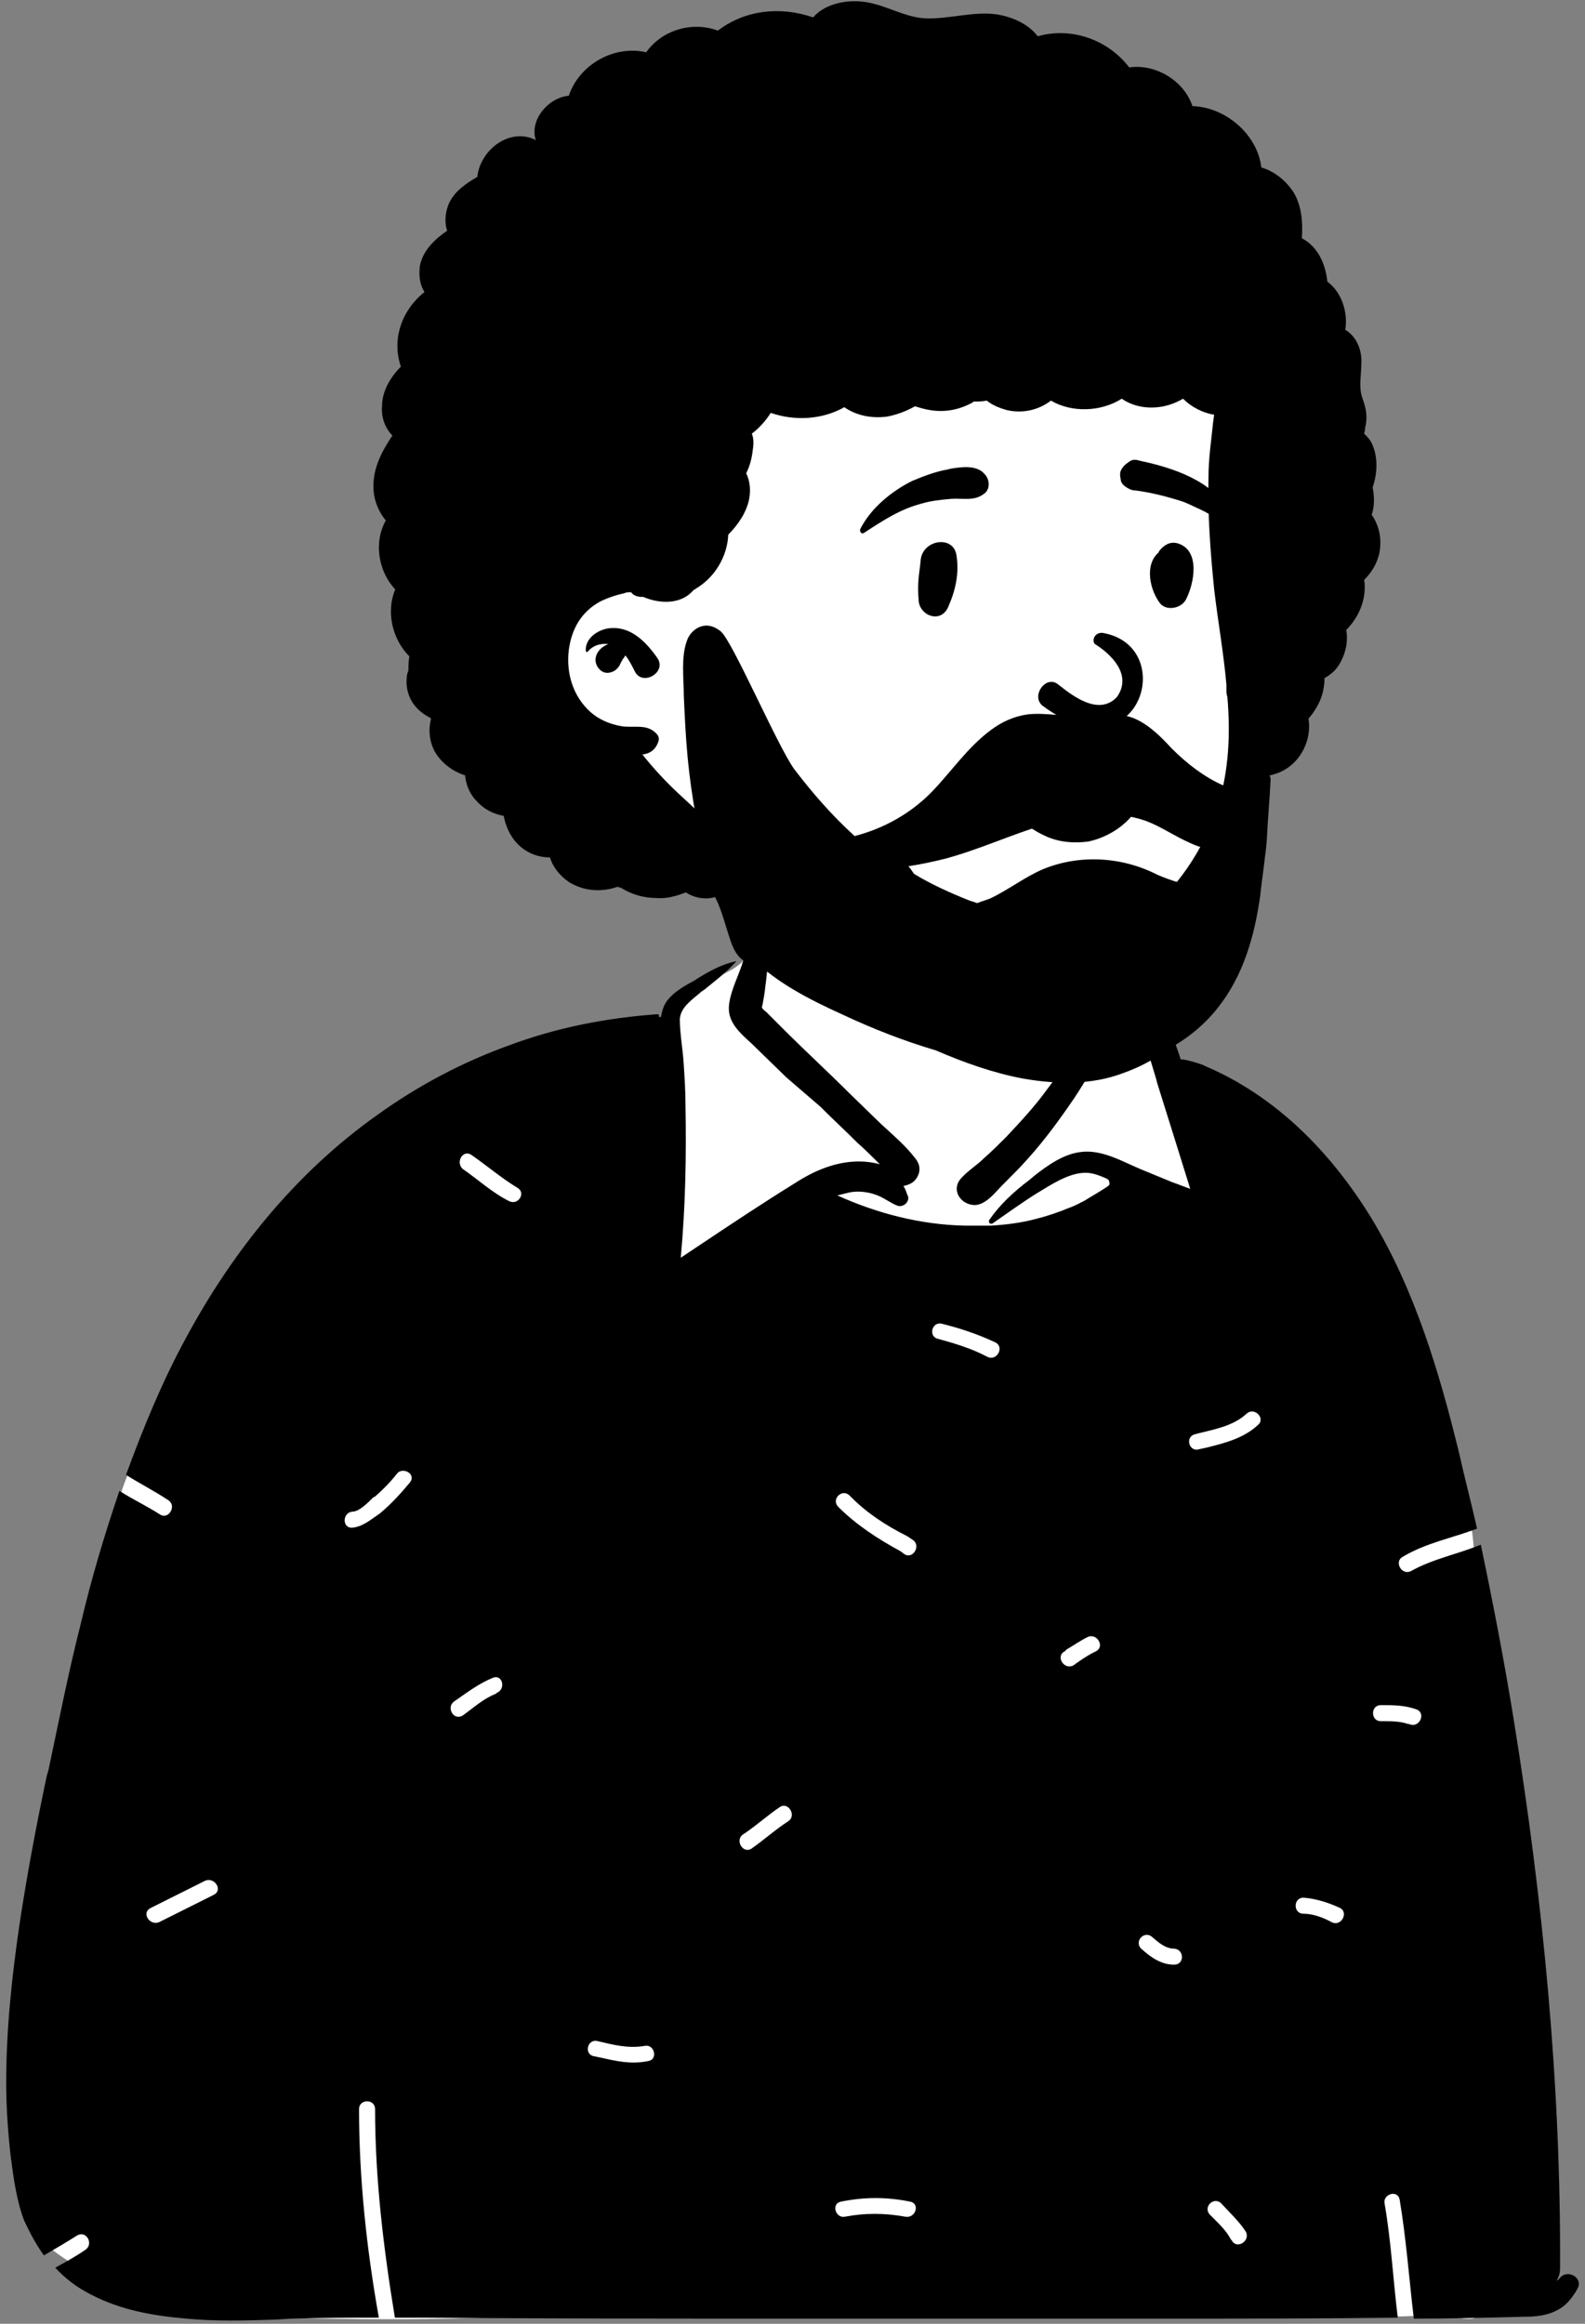
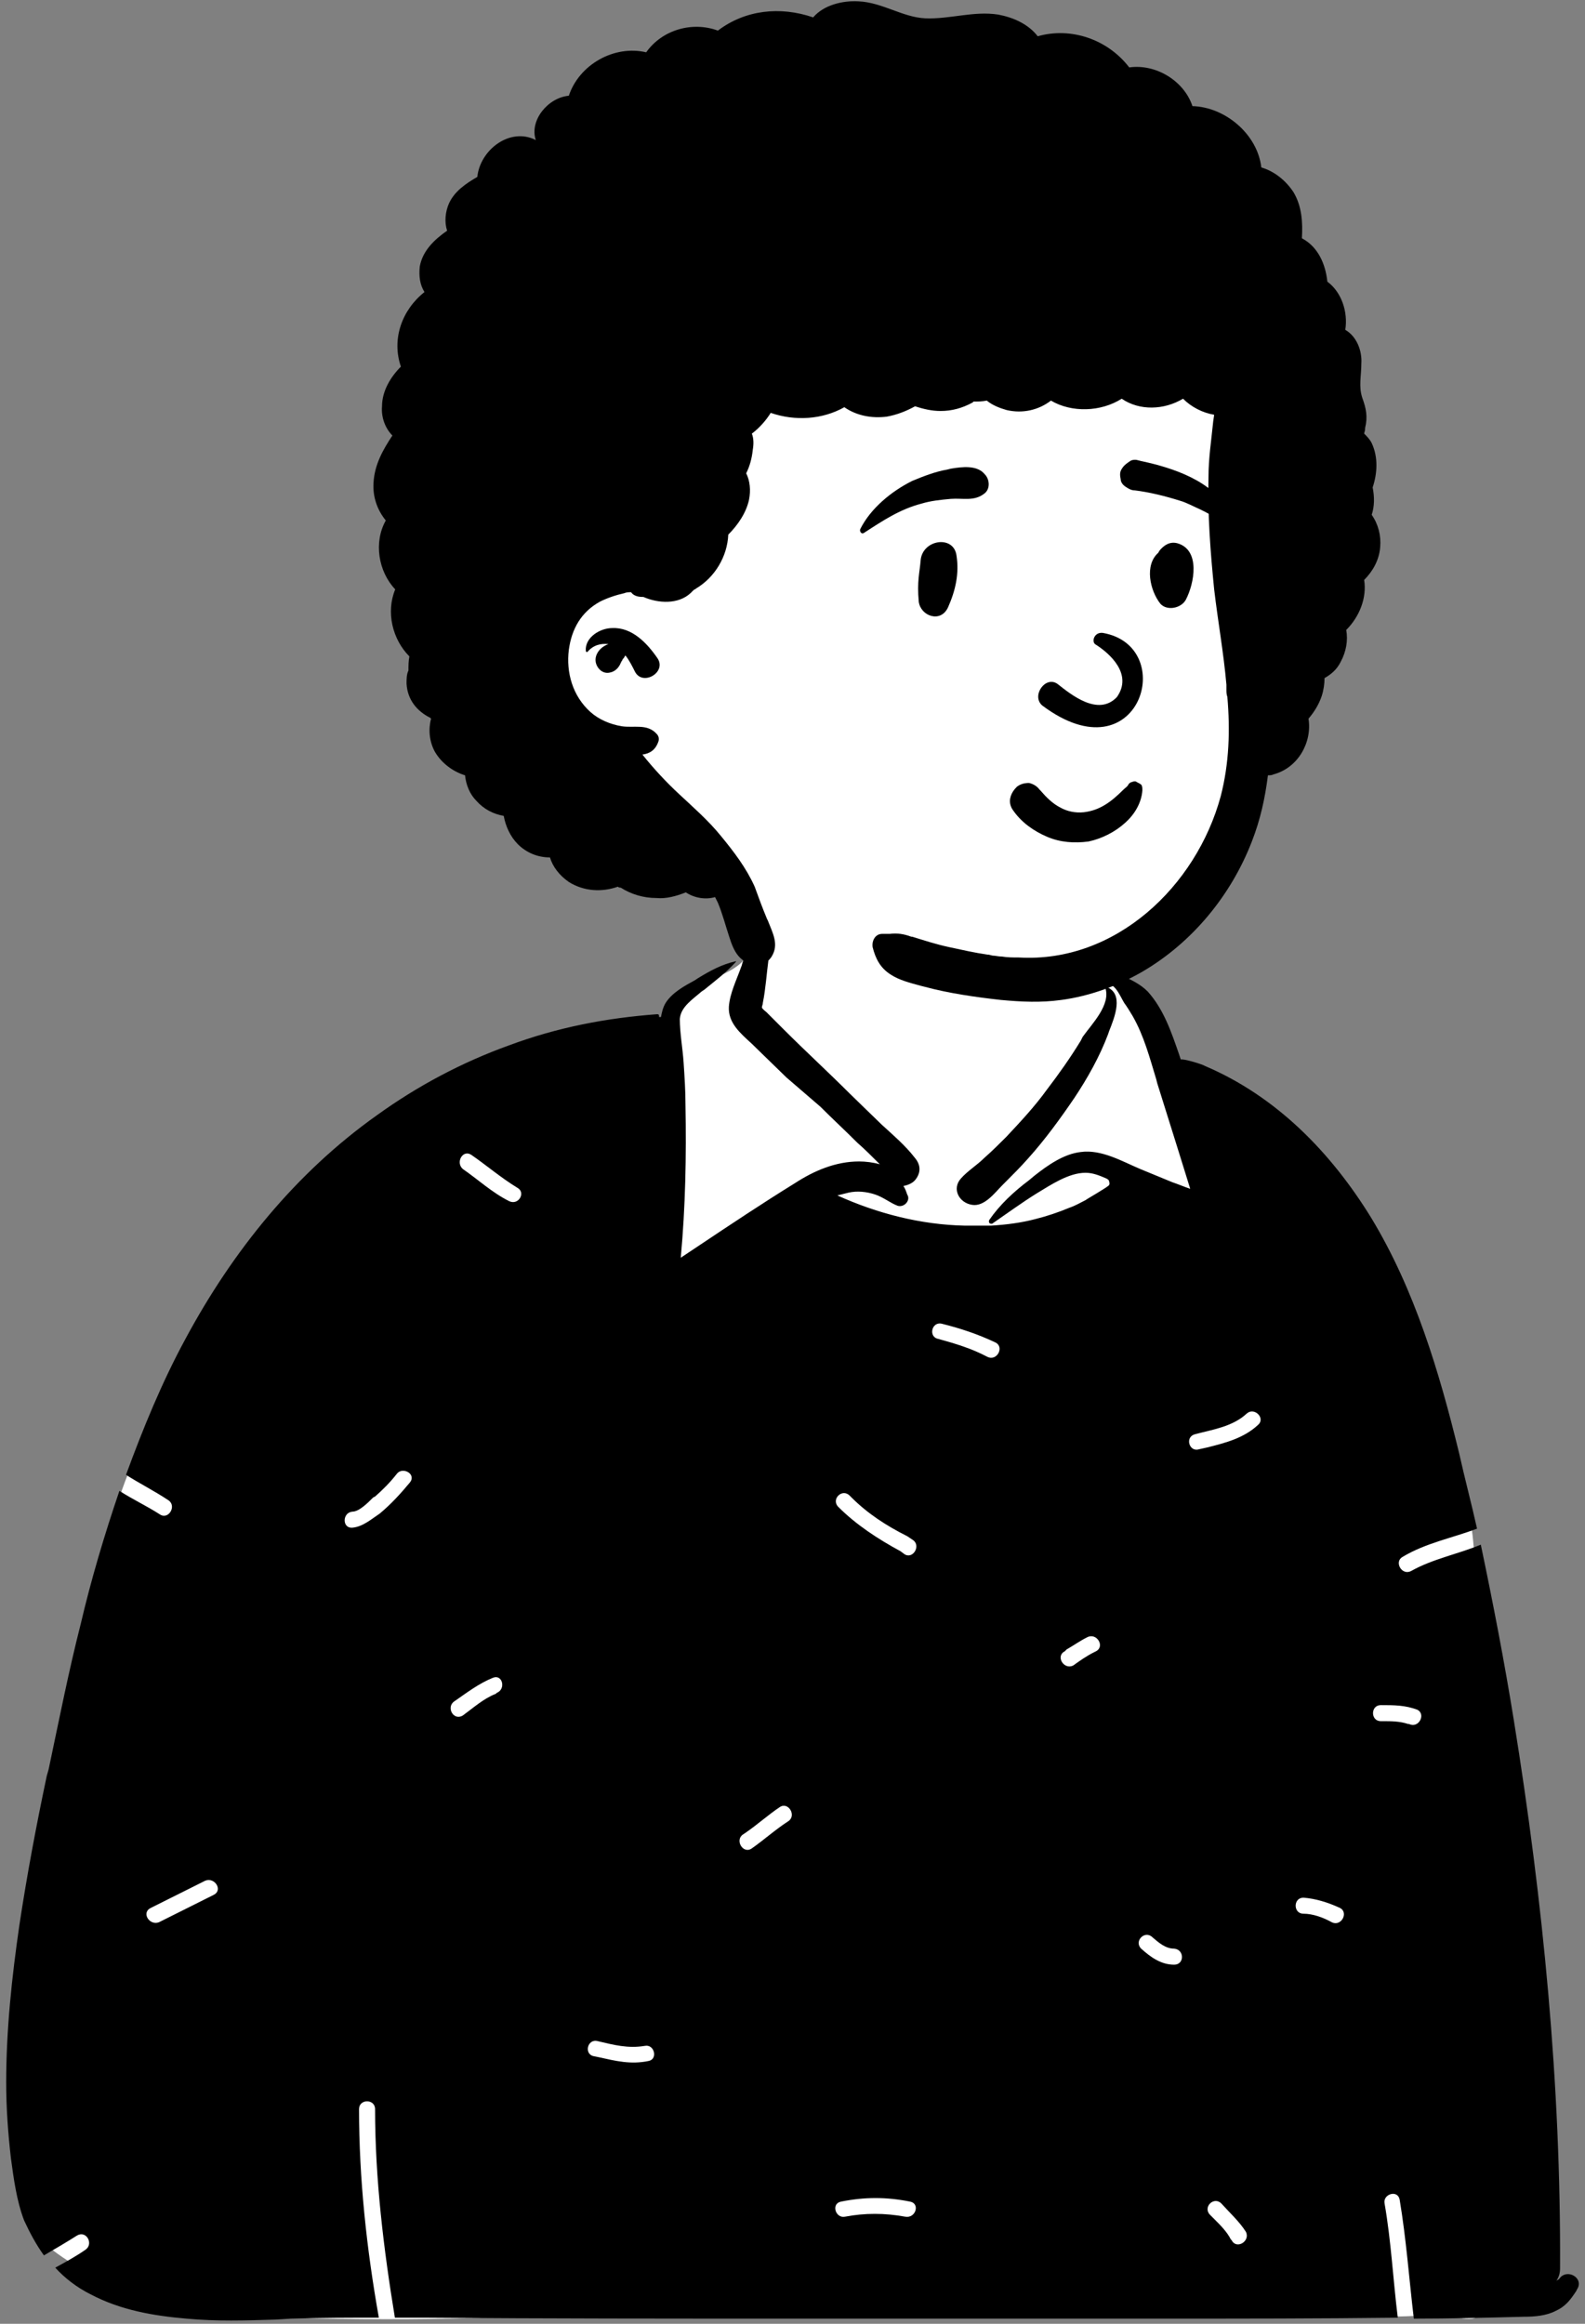
<svg xmlns="http://www.w3.org/2000/svg" height="246.2" preserveAspectRatio="xMidYMid meet" version="1.0" viewBox="-0.8 -0.1 168.0 246.2" width="168.0" zoomAndPan="magnify">
  <rect x="-0.8" y="-0.1" width="168.0" height="246.2" fill="#808080" stroke="none" />
  <g>
    <g>
      <g>
        <g>
          <g clip-rule="evenodd" fill-rule="evenodd">
            <g id="change1_1">
              <path d="M-12.5,110.1c12.9,0.4,25.2,0.8,38.1,0 c20.7-1.3,81.3,1,94.6,0c1-0.1,4.5,1,4.5,0c0.6-7.1,1-79.4-0.8-84.4c-1.7-5-10.3-28.9-21.3-40c-3.1-3-7.7-4.2-10.3-7.7 c-2.2-3.8-2-6-4.2-8c-0.9-0.9-3.2-1.2-4.8-2.4c-1.7-1.7-0.1-5.3-0.8-7.6c-1.4-5.8-6.6-9.5-12.3-10.4 c-7.9-1.9-16.3-0.1-20.1,6.1c-1.4,2.3-0.7,5.1-2.4,8.8c0.1,2.8-3.1,3.5-5.1,4.6L38.8-27c-12,6.7-26,10.4-36.5,19.4 c-8.9,9-17.8,19.5-21.7,31.7c-0.8,3.3-1.1,6.8-1.4,10.2c-1,10-3.7,19.6-6,29.3c-2.6,12.2-5.1,25.2-1.5,37.5 C-27.3,103.8-14.9,110-12.5,110.1z" fill="#FFF" transform="translate(31.056 135.053)" />
            </g>
            <g id="change2_1">
              <path d="M49.5-43.3c0.1-0.3,0.5-0.2,0.6,0.1c0.3,3.2-0.1,6.5-0.5,9.7 c-0.2,1.5-0.3,3.1-0.6,4.6c0,0.2-0.1,0.3-0.1,0.5c0.1,0.2,0.4,0.4,0.5,0.5l0.6,0.6l1.2,1.2c2.3,2.3,4.7,4.5,7,6.8l3.4,3.3 c1.2,1.1,2.5,2.2,3.5,3.5c0.6,0.7,0.7,1.5,0.1,2.3c-0.3,0.4-0.8,0.6-1.3,0.7c0.2,0.3,0.3,0.6,0.4,0.9C64.7-8,64-7.2,63.3-7.4 c-0.8-0.3-1.5-0.9-2.4-1.2C60-8.9,59-9,58.1-8.8c-0.4,0.1-0.8,0.2-1.2,0.3c4.2,1.9,8.8,3.1,13.5,3.2c1,0,1.9,0,2.8,0 c1.6-0.1,3.2-0.3,4.7-0.7c1.2-0.3,2.4-0.7,3.6-1.2c0.6-0.2,1.1-0.5,1.7-0.8l0,0c0.1-0.1,2.4-1.4,2.5-1.6s0-0.3,0-0.4 c0-0.1-0.1-0.2-0.3-0.3c-0.7-0.3-1.4-0.6-2.2-0.6c-1.8,0-3.7,1.3-5.2,2.2c-1.6,1-3.1,2.1-4.7,3.2c0,0-0.1,0-0.1,0 c-0.2,0-0.3-0.2-0.2-0.4c1.1-1.6,2.6-3,4.2-4.2l0.6-0.5c1.4-1.1,3.1-2.3,4.9-2.5c2.2-0.3,4.4,1,6.3,1.8l3.4,1.4 c0.6,0.2,1.3,0.5,1.9,0.7l-1.4-4.5c-0.7-2.2-1.4-4.5-2.1-6.7l-0.1-0.4c-0.7-2.3-1.3-4.6-2.5-6.7c-0.3-0.5-0.6-1-0.9-1.4 c-0.3-0.5-0.5-1-0.9-1.5c-0.8-0.9-2-1.4-3.1-1.7c-0.3-0.1-0.2-0.4,0.1-0.5c1.1-0.1,2.2,0.1,3.3,0.6l0.4,0.2 c1,0.5,1.9,0.9,2.7,1.7c1.7,1.9,2.5,4.3,3.3,6.6l0.2,0.6c0.3-0.1,2.3,0.5,2.6,0.7c7.5,3.2,13.3,9.1,17.6,16.1 c4.6,7.6,7.2,16.3,9.3,24.9c0.6,2.7,1.3,5.3,1.9,8c-2.6,1-5.4,1.5-7.9,3c-0.9,0.5-0.1,2,0.9,1.5c2.3-1.3,5-1.8,7.4-2.8 c1.3,6.2,2.5,12.4,3.5,18.6c3.1,19.2,5,38.6,4.9,58.1c0,0.4-0.1,0.9-0.4,1.3c0.1-0.1,0.2-0.1,0.3-0.2c0.8-1.2,2.7-0.1,1.9,1.1 l-0.1,0.2c-0.6,0.9-1.1,1.6-2.2,2.1c-1,0.5-2.2,0.6-3.3,0.6c-3.9,0.1-7.8,0.2-11.7,0.2c-0.5-4.2-0.8-8.4-1.5-12.6 c-0.2-1.1-1.8-0.6-1.6,0.4c0.7,4,0.9,8.1,1.4,12.1c-8.4,0.1-16.7,0.1-25.1,0.1c-11.3,0-22.6,0-34,0l-4.9,0 c-13.1,0-26.2,0-39.2-0.1l-3.1,0c-1.2-7.3-2.1-14.7-2.1-22.1c0-1.1-1.7-1.1-1.7,0c0,7.4,0.8,14.8,2.1,22.1 c-3.1,0-6.2,0-9.3,0.1l-1.6,0.1c-3.2,0.1-6.3,0.2-9.5-0.1c-3.5-0.3-7-0.9-10.2-2.6c-1.4-0.7-2.7-1.7-3.7-2.8 c1.1-0.6,2.2-1.2,3.2-1.9c0.9-0.6,0.1-2.1-0.9-1.5c-1.1,0.7-2.3,1.4-3.5,2.1c-0.8-1.1-1.5-2.4-2.1-3.7 c-0.8-2.1-1.1-4.4-1.4-6.6c-0.3-2.6-0.5-5.3-0.5-8c0-5.6,0.6-11.2,1.4-16.7c0.8-5.3,1.8-10.6,2.9-15.8l0.2-0.7 c1.1-5.2,2.1-10.3,3.4-15.4c1.1-4.7,2.5-9.4,4.1-14.1c1.4,0.9,2.9,1.6,4.3,2.5c0.9,0.6,1.8-0.9,0.9-1.5c-1.5-1-3.1-1.8-4.5-2.7 c1.8-4.9,3.8-9.8,6.3-14.4c5-9.3,11.7-17.6,20.3-23.7c4.3-3.1,9-5.6,14-7.4c5.1-1.9,10.3-2.9,15.7-3.3c0.2,0,0.2,0.1,0.2,0.3 l0,0l0.2,0c0.1-0.5,0.2-1,0.5-1.5c0.7-1.1,2-1.8,3.1-2.4l0.3-0.2c1.3-0.8,2.6-1.5,4-1.8c0.1,0,0.1,0,0,0.1 c-1,1.1-2.2,2-3.3,2.9l-0.3,0.2c-0.9,0.8-2.2,1.6-2.3,2.9c0,1.5,0.3,3.1,0.4,4.6c0.1,1.5,0.2,3,0.2,4.5 c0.1,5.4,0,10.8-0.5,16.2l2.1-1.4c3.3-2.2,6.6-4.4,10-6.5c2-1.3,4.3-2.3,6.8-2.3c0.7,0,1.5,0.1,2.2,0.3 c-0.8-0.8-1.6-1.6-2.4-2.3c-1.3-1.3-2.6-2.5-3.9-3.8L51.5-21l-3.7-3.6c-1.2-1.1-2.5-2.2-2.4-3.9c0.1-1.4,0.8-2.8,1.3-4.2 c0.1-0.2,0.1-0.4,0.2-0.6C47.9-36.6,48.5-40,49.5-43.3z M97.6,98.3c-0.8-0.8-2,0.4-1.2,1.2l0.4,0.4c0.7,0.7,1.4,1.4,1.8,2.2 l0.1,0.1c0.5,1,2,0.1,1.5-0.9C99.5,100.2,98.5,99.3,97.6,98.3z M64.6,98.1c-2.5-0.5-4.8-0.5-7.3,0c-1.1,0.2-0.6,1.8,0.4,1.6 c2.1-0.4,4.2-0.4,6.4,0C65.2,99.9,65.7,98.3,64.6,98.1z M31.5,81.1c-1.1-0.3-1.5,1.4-0.4,1.6l0.5,0.1c1.8,0.4,3.4,0.8,5.3,0.4 c1-0.2,0.6-1.8-0.4-1.6l0,0C34.7,81.9,33.2,81.5,31.5,81.1z M90.3,70.1c-0.8-0.8-2,0.4-1.2,1.2c1,0.9,2.1,1.7,3.5,1.7 c1.1,0,1.1-1.6,0-1.7l0,0C91.7,71.3,91,70.7,90.3,70.1z M-9.2,65.6c1-0.5,0.1-1.9-0.9-1.5l-5.8,2.9l0,0c-1,0.5-0.1,1.9,0.9,1.5 L-9.2,65.6L-9.2,65.6z M106.3,65.9c-1.1,0-1.1,1.7,0,1.7c1,0,2.1,0.4,3,0.9c1,0.5,1.8-1,0.9-1.5 C108.9,66.4,107.6,66,106.3,65.9z M51.7,57.8c0.9-0.6,0-2.1-0.9-1.5c-1.2,0.8-2.3,1.8-3.6,2.7l-0.3,0.2c-0.9,0.6,0,2.1,0.9,1.5 C49.1,59.8,50.3,58.7,51.7,57.8z M114.5,45.5c-1.1,0-1.1,1.7,0,1.7l0.2,0c0.9,0,1.8,0,2.7,0.3l0.1,0c1,0.5,1.8-1,0.9-1.5 C117.1,45.5,115.9,45.5,114.5,45.5z M20.7,44.3l0.1-0.1c1-0.4,0.6-2-0.4-1.6c-1.5,0.6-2.8,1.6-4.1,2.5 c-0.9,0.6-0.1,2.1,0.9,1.5C18.3,45.8,19.4,44.8,20.7,44.3L20.7,44.3z M84.1,39.9l0.2-0.1c1-0.5,0.1-2-0.9-1.5 c-0.8,0.4-1.5,0.9-2.2,1.3L81,39.8c-1,0.5-0.1,2,0.9,1.5C82.6,40.8,83.3,40.3,84.1,39.9L84.1,39.9z M58.4,23.5l-0.2-0.2 c-0.8-0.8-2,0.4-1.2,1.2c1.9,1.9,4.2,3.4,6.6,4.7l0.4,0.3c0.9,0.6,1.8-0.9,0.9-1.5l-0.6-0.4C62.1,26.5,60.1,25.2,58.4,23.5 L58.4,23.5z M11.6,21.9c0.7-0.9-0.8-1.7-1.4-0.9l0,0c-0.7,0.9-1.5,1.7-2.3,2.4l-0.2,0.1C7.1,24.1,6.2,25,5.5,25 c-1.1,0.1-1.1,1.8,0,1.7c1.1-0.1,2-0.9,2.9-1.5C9.6,24.2,10.6,23.1,11.6,21.9z M101.5,15.8c0.8-0.7-0.4-1.9-1.2-1.2l0,0 c-1.5,1.4-3.6,1.7-5.5,2.2c-1.1,0.3-0.6,1.9,0.4,1.6l0.9-0.2C98.1,17.7,100,17.2,101.5,15.8z M68,5.1c-1.1-0.3-1.5,1.4-0.4,1.6 c1.8,0.5,3.5,1,5.2,1.9c1,0.5,1.8-1,0.9-1.5C71.8,6.2,70,5.6,68,5.1z M85.3-30.5c0-0.1,0.1-0.2,0.1-0.1 c1.9,0.7,0.9,3.2,0.3,4.7l-0.1,0.3c-0.9,2.4-2.2,4.7-3.6,6.8c-1.5,2.2-3.1,4.4-4.9,6.4c-0.8,0.9-1.6,1.7-2.4,2.5l-0.3,0.3 c-0.8,0.8-1.9,2.3-3.2,2.1c-1.4-0.2-2.2-1.7-1.2-2.8c0.7-0.8,1.7-1.4,2.5-2.2c0.8-0.7,1.6-1.5,2.3-2.2c1.5-1.6,3-3.2,4.3-5 c1.3-1.7,2.5-3.4,3.6-5.2l0.2-0.4C83.9-26.7,85.9-28.7,85.3-30.5z M18.1-12.8c-0.9-0.6-1.7,0.8-0.9,1.5 c1.6,1.1,3.1,2.5,4.9,3.4c1,0.5,1.8-0.9,0.9-1.4l0,0C21.2-10.4,19.7-11.7,18.1-12.8z" fill="inherit" transform="translate(31.056 135.053)" />
            </g>
          </g>
          <g clip-rule="evenodd" fill-rule="evenodd">
            <g id="change1_2">
              <path d="M8.3-22.3c32-1.6,46.5,21,47.4,31.1c0.6,7-3.5,15.1-3.5,21.3 c0,3.2,3.9,10,2.1,14.7c-4,10.3-12.6,21.8-23.5,21.8s-25.1,3-37.2-14.3c-1.1-1.6-15.4-10.8-16.8-19.6 C-26.7,11-14.5-21.1,8.3-22.3z" fill="#FFF" transform="translate(78.592 38.043)" />
            </g>
            <g id="change2_3">
              <path d="M6.8-36.3c1.1-1.3,3.1-1.8,4.8-1.7c2.5,0.1,4.7,1.7,7.1,1.8 c2.6,0.1,5.1-0.8,7.7-0.4c1.6,0.3,3.2,1,4.2,2.3c3.5-1,7.4,0.3,9.7,3.3c2.8-0.4,5.8,1.4,6.7,4.1c3.5,0.1,6.9,3,7.3,6.5 c1.4,0.4,2.6,1.4,3.4,2.6c0.9,1.5,1,3.2,0.9,4.9c1.7,0.9,2.5,2.7,2.7,4.6c1.5,1.1,2.2,3.2,1.9,5.1C64.4-2.5,65-1,64.9,0.4 c0,1.3-0.3,2.4,0.1,3.6c0.4,1.1,0.6,2,0.3,3.2l0,0.1c0,0.2-0.1,0.4-0.1,0.5c0.3,0.3,0.6,0.6,0.8,1c0.7,1.5,0.6,3.2,0.1,4.7 c0.2,1,0.2,2-0.1,2.9c0.7,1,1,2.2,0.9,3.4c-0.1,1.4-0.8,2.6-1.7,3.5c0.3,1.9-0.5,3.9-1.9,5.3c0.2,1.1,0,2.3-0.6,3.4 c-0.4,0.8-1,1.3-1.7,1.7c0,0.6-0.1,1.3-0.3,1.9c-0.3,0.9-0.8,1.7-1.4,2.4c0.4,2.5-1.1,5.2-3.7,5.9c-0.2,0.1-0.4,0.1-0.6,0.1 c-0.3,2.4-0.8,4.7-1.7,7c-2.2,5.7-6.3,10.7-11.6,13.8c-2.6,1.5-5.6,2.6-8.6,3c-2.2,0.3-4.2,0.2-6.4,0c-2.7-0.3-5.5-0.7-8.1-1.4 l-0.4-0.1c-1.1-0.3-2.3-0.6-3.2-1.2c-1.1-0.7-1.6-1.7-1.9-2.9c-0.1-0.7,0.3-1.4,1-1.4l0,0c0.2,0,0.3,0,0.5,0l0.1,0h0 c0,0,0,0,0,0c0.1,0,0.1,0,0.2,0c0.8-0.1,1.5,0,2.3,0.3l0.1,0c1.3,0.4,2.5,0.8,3.9,1.1c1.4,0.3,2.7,0.6,4.1,0.8l0.1,0l0,0l0,0 l0,0c0,0,0,0,0,0l0.4,0.1l0,0c0.3,0,0.6,0.1,1,0.1c0.6,0.1,1.2,0.1,1.8,0.1c10.2,0.6,18.8-7.5,21.4-17.1c0.9-3.5,1-7,0.7-10.5 c-0.1-0.3-0.1-0.5-0.1-0.8c0-0.2,0-0.3,0-0.5c-0.3-3.4-0.9-6.7-1.3-10.1c-0.4-4-0.7-7.9-0.6-11.9c0-2,0.3-3.9,0.5-5.9l0.1-0.7 l0,0c-1.2-0.2-2.4-0.8-3.3-1.7c-2,1.2-4.6,1.3-6.5,0c-2.2,1.4-5.3,1.5-7.5,0.2c-1.3,1-3,1.4-4.7,1c-0.7-0.2-1.5-0.5-2.1-1 c-0.5,0.1-0.9,0.1-1.4,0.1l-0.1,0.1l0,0c-1.1,0.6-2.2,0.9-3.4,0.9c-0.9,0-1.8-0.2-2.7-0.5c-0.9,0.5-1.9,0.9-3,1.1 c-1.6,0.2-3.2-0.1-4.5-1C7.8,6.3,4.9,6.5,2.3,5.6C1.8,6.4,1.1,7.2,0.3,7.8c0.2,0.5,0.2,1.1,0.1,1.7c-0.1,0.9-0.3,1.7-0.7,2.5 c0.4,0.8,0.5,1.8,0.3,2.8c-0.3,1.4-1.2,2.7-2.2,3.7c-0.1,2.3-1.4,4.5-3.4,5.7c-0.1,0.1-0.2,0.1-0.3,0.2 c-0.1,0.1-0.2,0.2-0.3,0.3c-1.3,1.2-3.4,1.1-5,0.4c0,0-0.1,0-0.1,0c-0.6,0-1-0.2-1.2-0.5c-0.2,0-0.5,0-0.7,0.1 c-0.9,0.2-1.8,0.5-2.6,0.9c-2,1.1-3,2.9-3.3,5.1c-0.3,2.4,0.4,4.9,2.3,6.6c0.9,0.8,2.1,1.3,3.3,1.5c1.3,0.2,2.7-0.3,3.7,0.8 c0.2,0.2,0.3,0.5,0.2,0.8c-0.3,0.9-0.9,1.3-1.7,1.4c1.2,1.5,2.5,2.9,3.9,4.2c1.5,1.4,3.1,2.8,4.4,4.4c1.4,1.7,2.7,3.4,3.6,5.4 C1,56.9,1.4,58,1.9,59.2l0.1,0.2c0.5,1.3,1.2,2.5,0.4,3.8c-0.3,0.5-1,1-1.6,0.9c-1.8-0.2-2.4-1.4-2.9-3 c-0.4-1.2-0.7-2.4-1.2-3.6c-0.1-0.2-0.2-0.4-0.3-0.6c-1,0.3-2.2,0.1-3.1-0.5c-1,0.4-2.1,0.7-3.1,0.6c-1.4,0-2.7-0.4-3.8-1.1 c-0.1,0-0.2,0-0.3-0.1c-1.7,0.6-3.6,0.5-5.2-0.5c-1-0.7-1.7-1.6-2-2.6c-1.3,0-2.5-0.5-3.4-1.4c-0.8-0.8-1.3-1.9-1.5-3 c-1.1-0.2-2.1-0.7-2.9-1.6c-0.7-0.7-1.1-1.7-1.2-2.7c-1.3-0.4-2.5-1.3-3.2-2.5c-0.6-1.1-0.7-2.4-0.4-3.5l-0.1-0.1l0,0 c-1.4-0.7-2.4-1.9-2.5-3.6c0-0.5,0-1,0.2-1.4c0-0.5,0-1,0.1-1.5c-1.8-1.8-2.5-4.7-1.5-7.1c-1.8-1.9-2.3-5-1-7.3 c-0.9-1.1-1.4-2.5-1.3-4c0.1-1.9,1-3.5,2-5c-0.8-0.8-1.2-2-1.1-3.1c0-1.6,0.9-3.1,2-4.2c-1-2.9,0.1-6,2.5-7.9 c-0.5-0.8-0.6-1.7-0.5-2.7c0.3-1.7,1.6-2.9,2.9-3.8c-0.3-0.9-0.2-2,0.2-2.9c0.6-1.3,1.8-2.1,3-2.8c0.3-2.9,3.5-5.3,6.2-3.9 c-0.7-2.1,1.3-4.5,3.5-4.7c1.1-3.3,4.8-5.4,8.2-4.6c1.7-2.4,4.9-3.3,7.6-2.3C-0.4-37.1,3.3-37.5,6.8-36.3z M-14.5,28.4 c2.1-0.1,3.7,1.6,4.8,3.2c1,1.5-1.6,3-2.4,1.4c-0.3-0.6-0.6-1.2-1-1.7c-0.1,0.1-0.1,0.2-0.2,0.3l-0.1,0.1 c0,0.1-0.1,0.2-0.1,0.2c0,0-0.1,0.2-0.1,0.2c-0.2,0.5-0.6,0.9-1.1,1c-0.7,0.2-1.3-0.3-1.5-0.9c-0.3-0.9,0.4-1.8,1.3-2.1 c-0.8-0.1-1.6,0.1-2.2,0.8c-0.1,0.1-0.2,0-0.2-0.1C-17.4,29.4-15.8,28.4-14.5,28.4z" fill="inherit" transform="translate(78.592 38.043)" />
            </g>
          </g>
          <g id="change2_2">
            <path clip-rule="evenodd" d="M-2,11.2c-1.4-0.6-2.7-1.5-3.6-2.8C-5.9,8-6,7.5-5.9,7.1 c0.1-0.5,0.4-0.9,0.7-1.2c0.4-0.3,0.8-0.4,1.3-0.4c0.4,0.1,0.8,0.3,1.1,0.7l0.1,0.1c0.6,0.7,1.3,1.4,2.1,1.8 C0.1,8.5,1,8.7,1.9,8.6c1.7-0.2,2.9-1.1,4.2-2.4C6.3,6,6.5,5.9,6.6,5.7C6.7,5.5,6.9,5.4,7,5.4c0.2-0.1,0.4-0.1,0.5,0 C7.7,5.5,7.9,5.6,8,5.7C8.1,5.9,8.1,6,8.1,6.3C8,7.6,7.3,8.8,6.3,9.7c-1.1,1-2.5,1.7-3.9,2C0.9,11.9-0.6,11.8-2,11.2L-2,11.2z M3.1-9.2c1.6,1,4,3.2,2.3,5.6C3.4-1.5,0.5-3.9-0.9-5c-1.3-0.9-2.8,1.3-1.6,2.3C7.8,5,12-9,3.9-10.4C3-10.5,2.7-9.5,3.1-9.2z M-15.4-18.1c0.2-2.2,3.5-2.7,3.8-0.5c0.3,1.9-0.1,3.7-0.9,5.5c-0.8,1.7-2.9,0.9-3.1-0.6C-15.8-15.9-15.5-16.8-15.4-18.1z M9.9-19.1c0.5-0.6,1.1-1,1.9-0.8c2.5,0.7,1.8,4.3,0.9,6c-0.5,0.9-2,1.2-2.7,0.4c-1.1-1.4-1.7-4.1-0.2-5.4 C9.8-19,9.9-19,9.9-19.1z M-12.6-27.7l0.4-0.1c1.2-0.2,2.8-0.4,3.6,0.6c0.5,0.5,0.6,1.5,0,2c-1.1,0.9-2.3,0.5-3.6,0.6 c-1.1,0.1-2.1,0.2-3.1,0.5c-2.3,0.6-4.1,1.8-6.1,3.1c-0.3,0.2-0.5-0.2-0.4-0.4c1.1-2.2,3.3-4,5.5-5.1 C-15.1-27-13.8-27.5-12.6-27.7z M7.6-28.7L8-28.6c3.3,0.7,7.6,2.1,9.2,5.3c0.1,0.5,0,0.6-0.1,0.6l0,0c0,0.1-0.1,0.1-0.3,0.2 c-0.1,0-0.1,0-0.2,0c-0.7-0.2-1.3-0.4-1.8-0.7l-0.6-0.3c-0.7-0.3-1.4-0.7-2.1-0.9c-1.6-0.5-3.2-0.9-4.8-1.1 c-0.4,0-0.7-0.2-1-0.4c-0.3-0.2-0.5-0.5-0.5-0.8c-0.1-0.5-0.1-0.8,0.2-1.2c0.2-0.3,0.5-0.5,0.8-0.7C6.9-28.7,7.3-28.8,7.6-28.7 z" fill="inherit" fill-rule="evenodd" transform="translate(112.183 77.354)" />
          </g>
          <g id="change2_4">
-             <path clip-rule="evenodd" d="M19.5-16.1c-0.7-0.2-1.5-0.5-2.2-0.8c-3.7-1.9-8.2-2.2-12.1-0.6 c-1.9,0.8-3.7,2.2-5.6,3.1c-0.5,0.2-0.9,0.3-1.4,0.5c-0.3-0.1-0.6-0.2-0.9-0.3c-2-0.8-4-1.7-5.8-2.8c-0.2-0.3-0.4-0.6-0.6-0.8 c1.3-0.2,2.7-0.5,3.9-0.8c3.7-1,7.1-2.6,10.8-3.7c3.4-1,7.1-1.5,10.5-0.3c1.6,0.6,3,1.6,4.6,2.3c0.8,0.4,1.8,0.7,2.7,0.7 c-0.6,1.5-1.4,2.8-2.5,4C20.4-15.8,19.9-16,19.5-16.1z M27.4-27.7c-0.3,0.3-1.7,1.1-2.1,1.7c-0.1,0-0.2-0.1-0.3-0.1 c-0.2-0.2-0.5-0.3-0.8-0.3c-2-0.9-3.8-2.3-5.4-3.9c-1.1-1.2-2.3-2.4-3.8-3.1c-1.8-0.8-3.5-0.4-5.4-0.3c-2,0.1-4-0.4-6-0.2 c-1.5,0.2-2.8,0.8-4,1.7c-2.4,1.8-4.1,4.3-6.1,6.4c-2.3,2.4-5.2,4-8.3,4.8c0,0-0.1-0.1-0.1-0.1c-2.3-2.1-4.4-4.5-6.3-7 c-1.8-2.5-6.6-13.7-7.8-14.6c-0.5-0.4-1-0.6-1.5-0.6c-0.9,0-1.8,0.7-2.1,1.7c-0.6,1.7-0.3,3.9-0.3,5.7c0.1,2.2,0.2,4.4,0.4,6.5 c0.2,2.1,0.5,4.3,0.9,6.4c0.2,1.1,0.4,2.1,0.6,3.2c0.1,0.3,0.2,0.6,0.3,0.9c0.1,0.5,0.2,1.1,0.4,1.6c0.8,3.4,2.2,6.8,4.7,9.3 c2.6,2.6,6.2,4.4,9.5,5.9c3.2,1.5,6.5,2.8,9.9,3.8c3,1.3,6.1,2.4,9.3,3c3.5,0.6,7.2,0.7,10.6-0.6c1.7-0.6,3.2-1.4,4.7-2.5 c2-1.1,3.8-2.5,5.3-4.4c2.7-3.4,3.9-7.6,4.5-11.9c0.1-1.1,0.7-5.3,0.7-6c0.1-2.1,0.3-4.2,0.4-6.3C29.3-27.9,28-28.2,27.4-27.7z" fill="inherit" fill-rule="evenodd" transform="translate(104.577 109.48)" />
-           </g>
+             </g>
        </g>
      </g>
    </g>
  </g>
</svg>